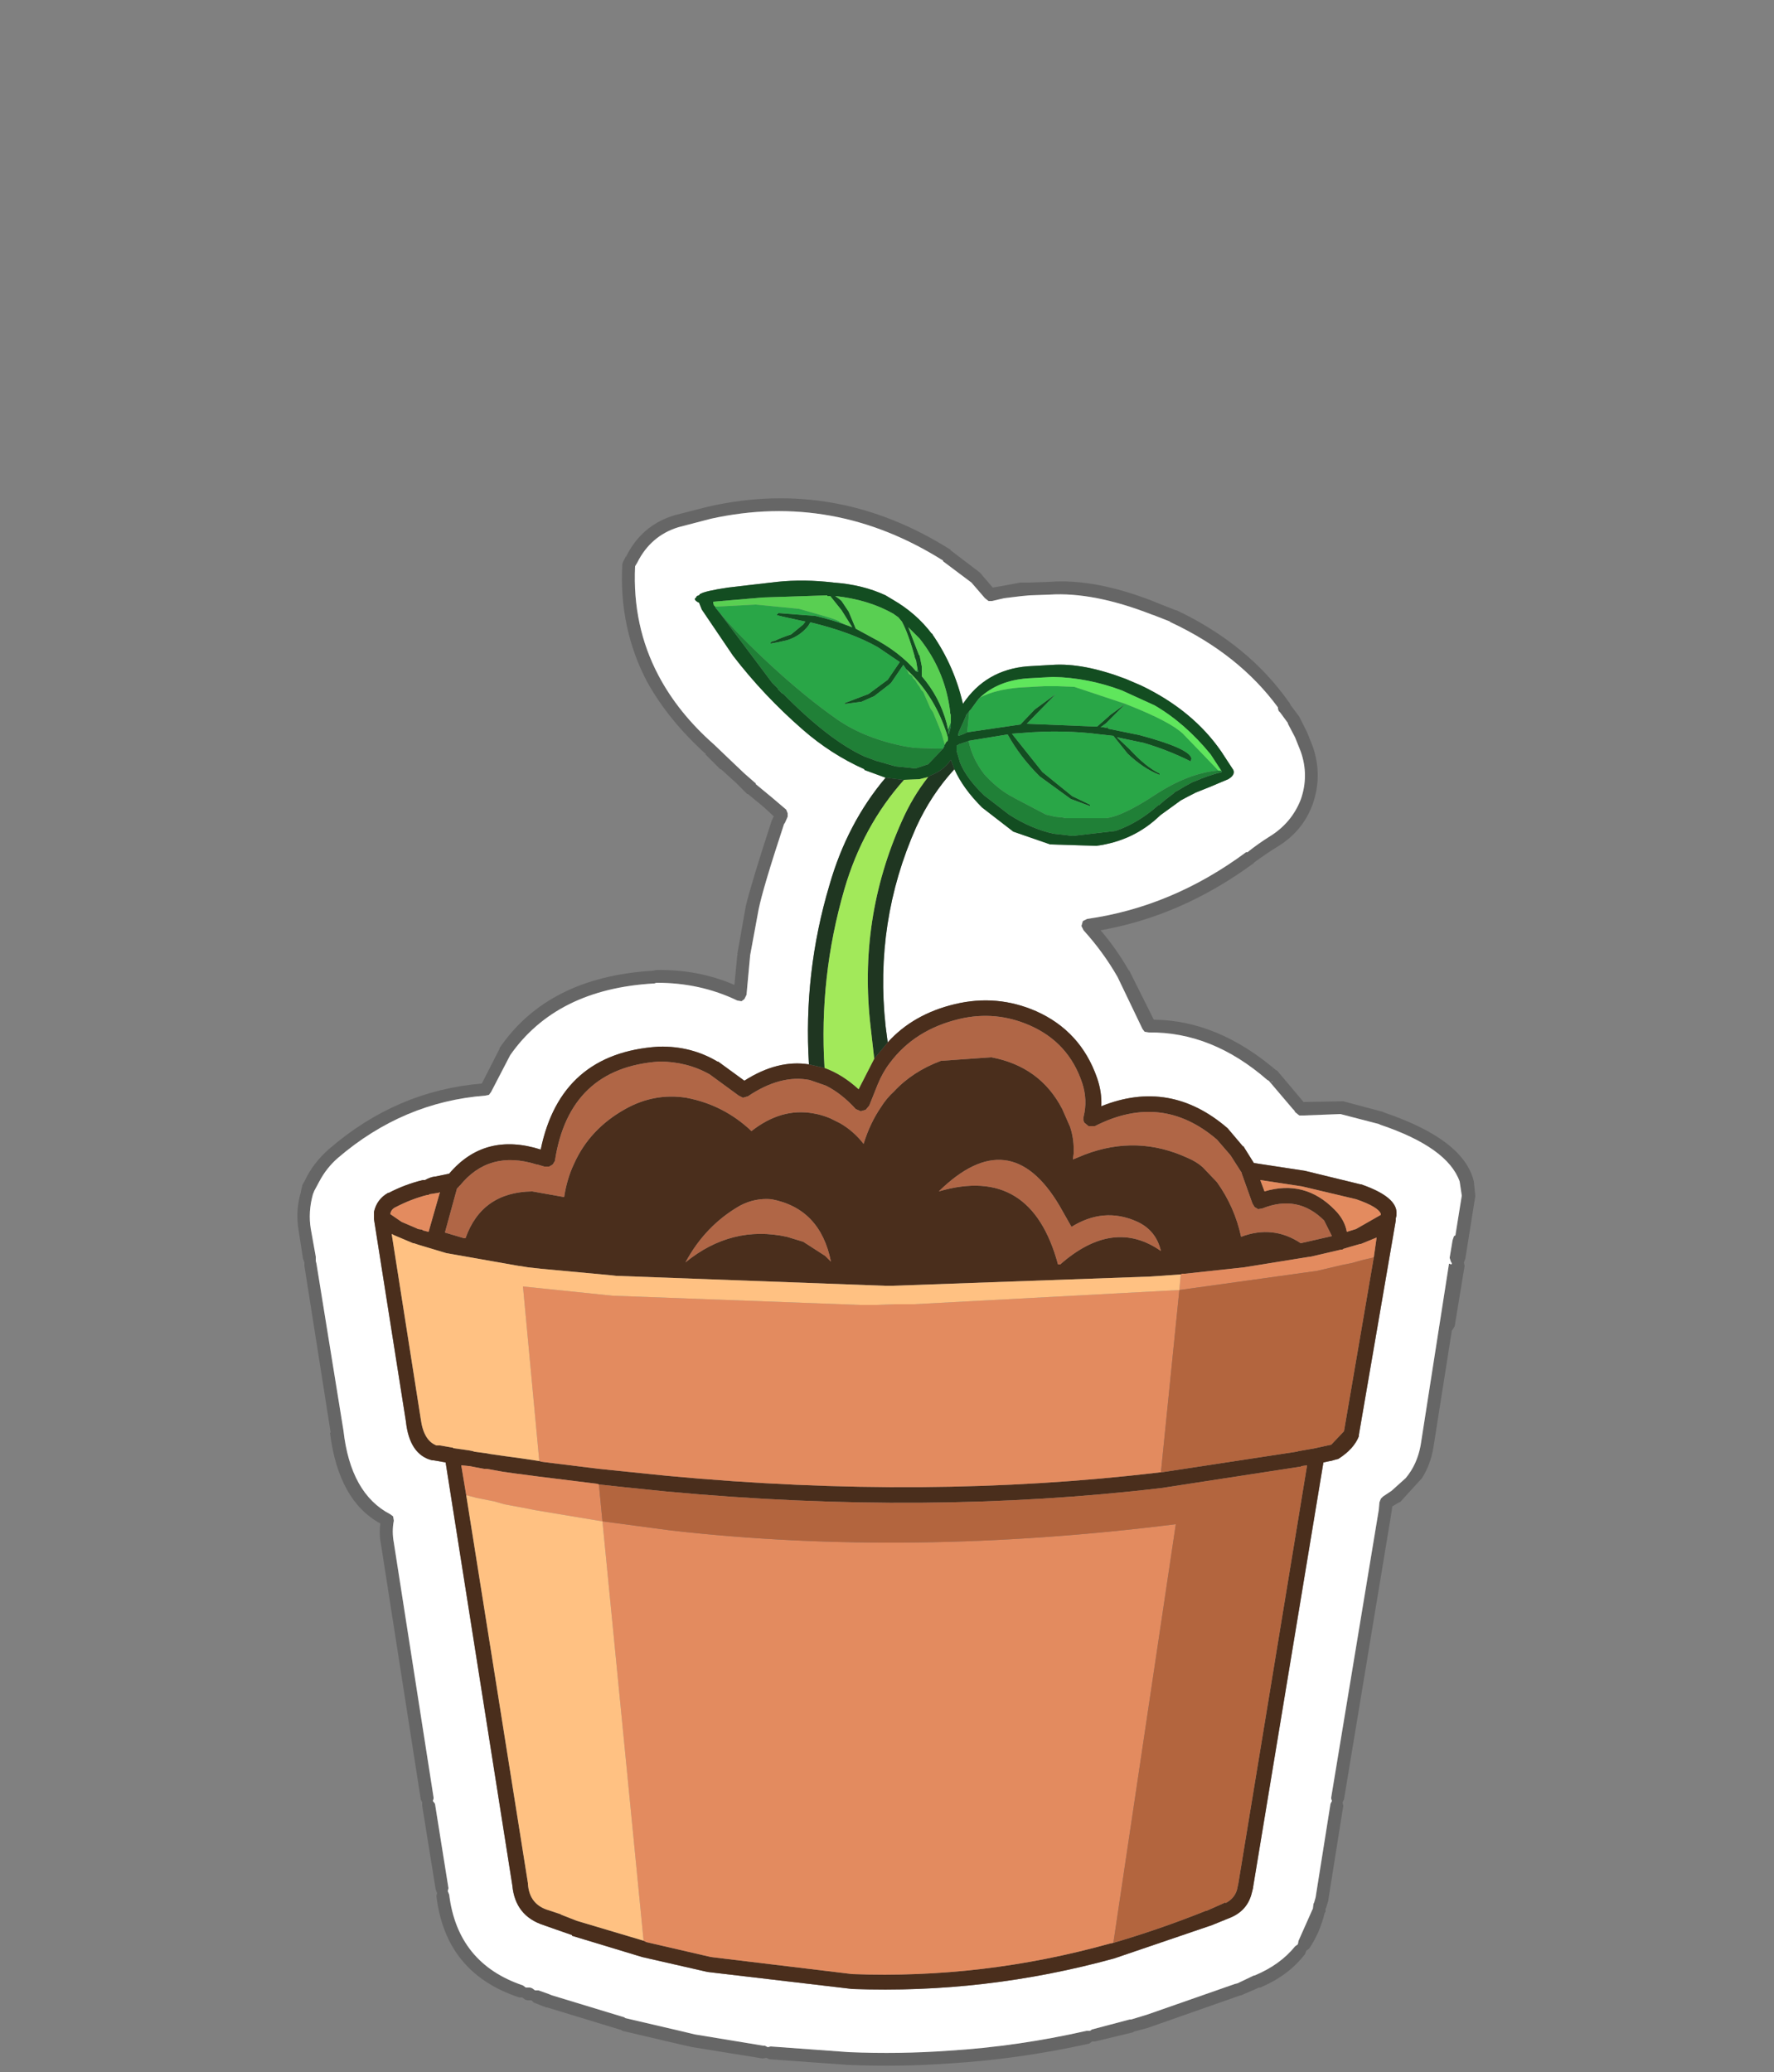
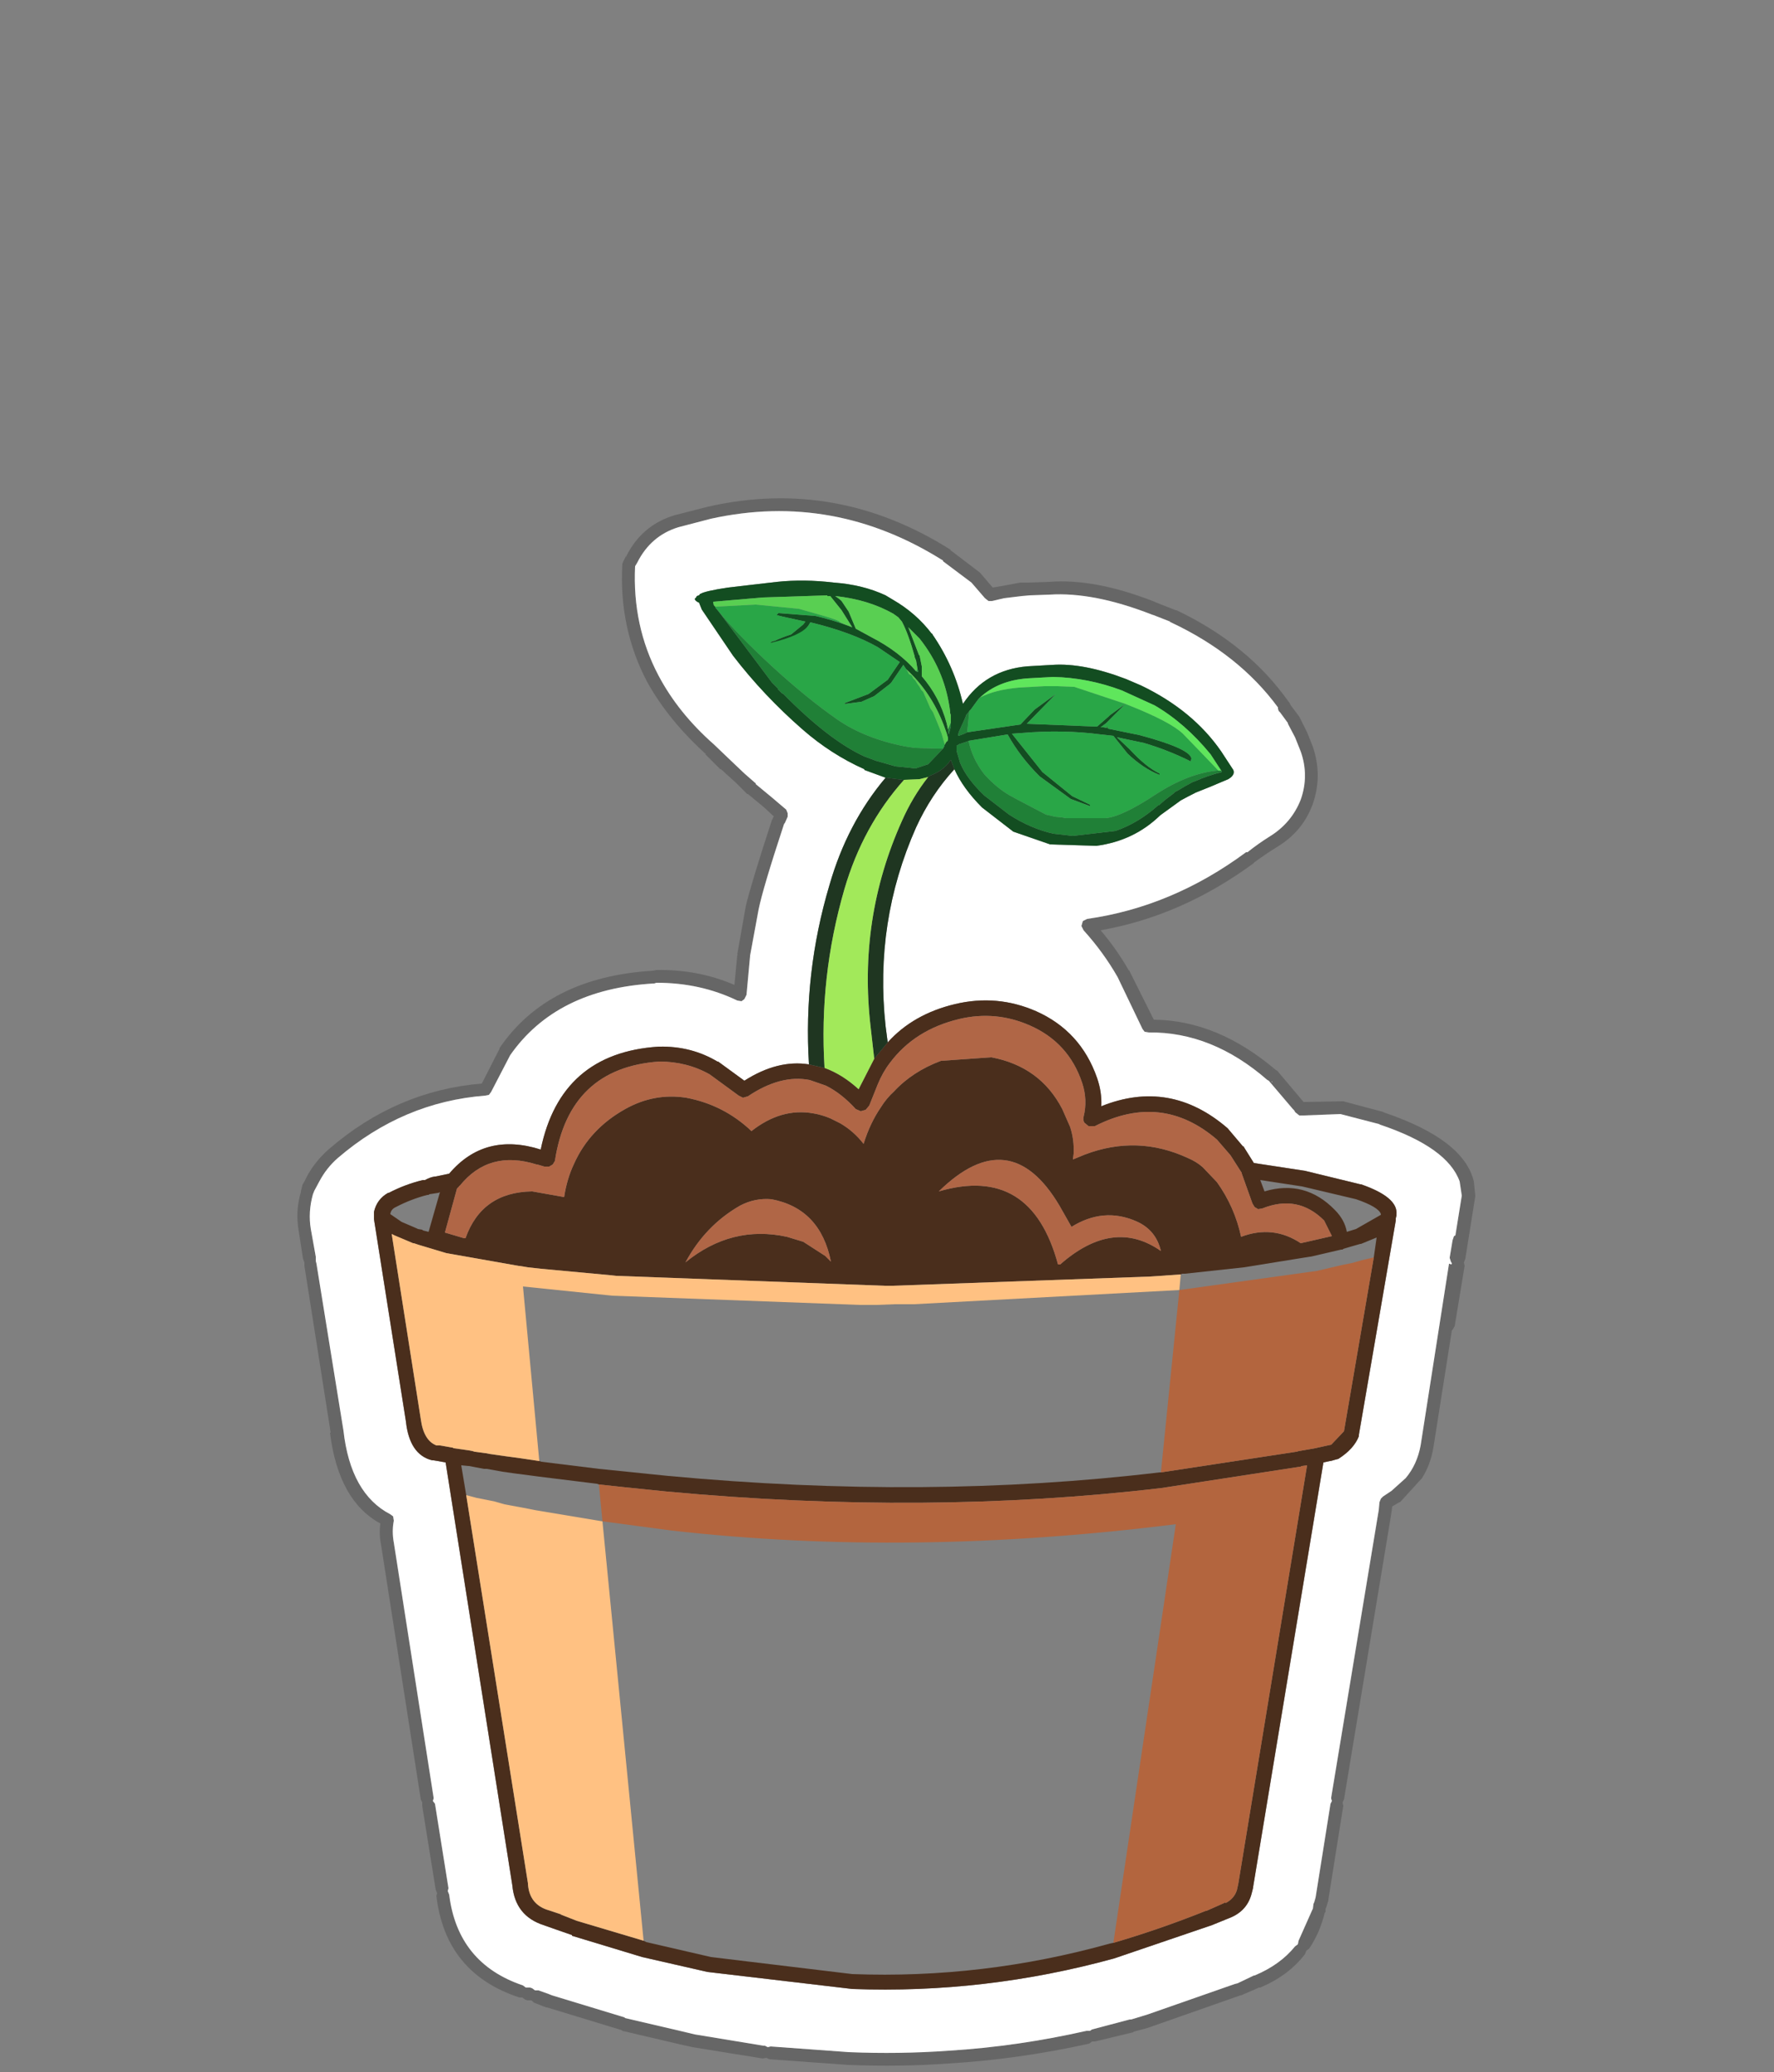
<svg xmlns="http://www.w3.org/2000/svg" id="GardeningDynamo2" width="125" height="146">
  <rect width="100%" height="100%" fill="#808080" stroke="none" />
  <defs />
  <g id="GardeningDynamo2_layer_001">
    <path stroke="none" fill="#666666" d="M81.35 42.4 L81.45 42.45 82.85 43 82.9 43 Q87.95 45.4 90.8 49.45 L90.85 49.5 90.9 49.6 90.95 49.7 91.55 50.5 92.1 51.6 92.5 52.6 Q93.2 54.65 92.5 56.65 91.8 58.6 89.95 59.7 89.15 60.2 88.4 60.75 L88.3 60.85 Q83.25 64.55 77.55 65.55 78.7 66.9 79.55 68.4 L79.55 68.35 81.3 71.85 Q85.8 71.9 89.9 75.4 L90 75.45 91.85 77.65 94.65 77.6 97.45 78.35 97.55 78.4 Q103.15 80.3 103.85 83.25 L103.95 84.25 103.95 84.3 103.25 88.7 103.15 88.95 103.2 89.2 102.5 93.45 102.35 93.7 102.3 93.75 101 102 Q100.8 103.2 100.2 104.15 L98.65 105.85 98.6 105.85 98.1 106.15 98.05 106.55 94.7 126.8 94.6 127 94.65 127.25 93.6 133.85 93.6 133.9 93.45 134.4 93.4 134.5 93.4 134.75 93.35 134.75 Q93 136.2 92.25 137.3 L92.05 137.45 91.95 137.7 Q90.8 139.2 88.8 140.05 L88.7 140.05 88.6 140.1 87.45 140.6 87.4 140.6 80.85 142.9 79.9 143.15 79.85 143.2 77.15 143.85 76.95 143.85 76.75 144 Q71.8 145.1 66.85 145.4 63.35 145.65 59.8 145.5 L59.75 145.5 54.2 145.1 54 145 53.75 145.05 48.8 144.25 47.9 144.05 43.85 143.1 43.8 143.05 38.55 141.45 38.45 141.45 38.4 141.4 38.35 141.4 37.6 141.1 37.45 140.95 37.15 140.95 37 140.9 36.8 140.75 36.6 140.75 Q31.4 139.05 30.75 133.6 L30.8 133.4 30.7 133.15 29.75 127.25 29.75 127 29.65 126.8 26.85 108.85 Q26.7 108.1 26.8 107.35 23.85 105.75 23.25 100.95 L23.3 100.95 21.45 89.2 21.45 88.95 21.35 88.7 21.05 86.75 Q20.8 85.35 21.2 84 L21.2 83.95 21.3 83.55 21.3 83.5 21.45 83.25 Q22.05 81.95 23.2 80.95 27.95 76.85 33.95 76.35 L35.2 73.9 35.2 73.85 Q38.6 68.85 46 68.4 L46.25 68.35 Q49.2 68.3 51.75 69.4 L51.95 67.3 52 67.25 51.95 67.25 52.55 63.85 Q52.9 62.35 54.4 57.75 L54.4 57.8 54.5 57.55 54.55 57.55 53.85 56.9 52.7 55.95 52.65 55.95 51.85 55.15 50.8 54.2 50.75 54.2 49.7 53.15 49.75 53.15 Q47.1 50.75 45.6 48.05 43.6 44.25 43.85 39.75 L43.9 39.6 44.1 39.2 44.1 39.25 Q45.2 37 47.55 36.3 L49.9 35.7 Q58.95 33.65 67 38.75 L66.95 38.75 69.05 40.35 69.95 41.4 70.55 41.3 71.9 41.05 71.95 41.05 72.5 41.05 73.95 41 Q77.15 40.75 81.35 42.4 M82.5 43.85 L82.4 43.8 82.45 43.8 81.3 43.35 81.15 43.3 Q77.05 41.7 73.95 41.9 L72.55 41.95 72 42 70.75 42.15 69.9 42.35 69.65 42.35 69.4 42.15 68.45 41.05 66.45 39.55 66.45 39.5 Q58.75 34.65 50.1 36.55 L47.8 37.15 Q45.85 37.75 44.9 39.65 L44.75 39.9 Q44.55 44.1 46.4 47.6 47.8 50.25 50.3 52.45 L51.45 53.55 52.45 54.5 53.25 55.2 53.25 55.25 54.4 56.2 55.4 57.05 55.5 57.3 55.5 57.55 55.3 58 55.25 58.05 Q53.75 62.6 53.45 64.1 L52.85 67.35 52.85 67.4 52.6 70.1 52.45 70.4 52.25 70.55 51.95 70.5 Q49.35 69.25 46.3 69.25 L46.25 69.25 46.1 69.3 46.05 69.3 Q39.2 69.7 35.95 74.35 L34.6 76.95 34.45 77.15 34.2 77.2 Q28.4 77.65 23.8 81.6 23 82.3 22.5 83.25 L22.15 83.9 22.05 84.15 Q21.7 85.4 21.9 86.6 L22.25 88.55 22.25 88.65 22.25 88.85 22.3 89.05 24.2 100.8 Q24.7 105.25 27.5 106.7 L27.7 106.85 27.75 107.15 Q27.6 107.9 27.75 108.7 L30.55 126.65 30.55 126.75 30.5 126.9 30.65 127.1 31.6 133.05 31.55 133.25 31.65 133.5 Q32.25 138.35 36.85 139.9 L37.05 140.05 37.35 140.05 37.5 140.1 37.7 140.25 37.95 140.25 38.65 140.5 38.9 140.6 44 142.15 44.05 142.2 47.9 143.1 48.95 143.35 53.8 144.15 53.9 144.15 54.1 144.25 54.3 144.2 59.8 144.6 Q63.35 144.75 66.85 144.5 71.7 144.2 76.55 143.1 L76.6 143.1 76.8 143.1 76.95 143 79.6 142.3 79.7 142.3 80.85 141.95 87 139.8 87.2 139.75 88.35 139.2 88.4 139.2 Q90.2 138.45 91.25 137.15 L91.45 137 91.5 136.75 92.5 134.5 92.5 134.55 92.55 134.15 92.6 134.05 92.7 133.7 93.75 127.1 93.85 126.9 93.8 126.75 93.8 126.65 97.15 106.4 97.2 105.85 97.3 105.6 97.45 105.45 98.05 105.05 99.05 104.15 Q99.85 103.2 100.1 101.85 L102.1 89.05 102.15 89.05 102.25 89.1 102.3 89.05 102.3 89 102.25 88.95 102.15 88.65 102.15 88.6 102.35 87.4 102.45 87.1 102.55 87.05 103 84.25 102.85 83.25 Q102 80.85 97.25 79.25 L97.15 79.2 94.45 78.5 91.85 78.6 91.55 78.6 91.3 78.4 91.25 78.35 91.2 78.25 91.1 78.15 89.4 76.15 89.3 76.1 Q85.4 72.7 80.95 72.75 L80.65 72.7 80.5 72.5 78.75 68.85 Q77.75 67.1 76.35 65.55 L76.2 65.25 76.3 64.9 76.6 64.75 Q82.6 63.9 87.8 60.05 L87.9 60.05 Q88.65 59.45 89.45 58.95 91 58 91.65 56.35 92.25 54.65 91.65 52.95 L91.25 51.95 90.75 51 90.75 50.95 90.2 50.2 90.15 50.15 90.1 50.1 90.05 49.95 90.05 49.85 Q87.3 46.1 82.5 43.85 M89.7 75.35 L89.65 75.3 89.65 75.35 89.7 75.35 M89.6 76.2 L89.65 76.25 89.65 76.2 89.6 76.2" id="GardeningDynamo2_path_001" />
    <path stroke="none" fill="#ffffff" d="M89.6 76.2 L89.65 76.2 89.65 76.25 89.6 76.2 M82.5 43.85 Q87.3 46.1 90.05 49.85 L90.05 49.95 90.1 50.1 90.15 50.15 90.2 50.2 90.75 50.95 90.75 51 91.25 51.95 91.65 52.95 Q92.25 54.65 91.65 56.35 91 58 89.45 58.95 88.65 59.45 87.9 60.05 L87.8 60.05 Q82.6 63.9 76.6 64.75 L76.3 64.9 76.2 65.25 76.35 65.55 Q77.75 67.1 78.75 68.85 L80.5 72.5 80.65 72.7 80.95 72.75 Q85.4 72.7 89.3 76.1 L89.4 76.15 91.1 78.15 91.2 78.25 91.25 78.35 91.3 78.4 91.55 78.6 91.85 78.6 94.45 78.5 97.15 79.2 97.25 79.25 Q102 80.85 102.85 83.25 L103 84.25 102.55 87.05 102.45 87.1 102.35 87.4 102.15 88.6 102.15 88.65 102.25 88.95 102.3 89 102.3 89.05 102.25 89.1 102.15 89.05 102.1 89.05 100.1 101.85 Q99.85 103.2 99.05 104.15 L98.05 105.05 97.45 105.45 97.3 105.6 97.2 105.85 97.15 106.4 93.8 126.65 93.8 126.75 93.85 126.9 93.75 127.1 92.7 133.7 92.6 134.05 92.55 134.15 92.5 134.55 92.5 134.5 91.5 136.75 91.45 137 91.25 137.15 Q90.2 138.45 88.4 139.2 L88.35 139.2 87.2 139.75 87 139.8 80.85 141.95 79.7 142.3 79.6 142.3 76.95 143 76.8 143.1 76.6 143.1 76.55 143.1 Q71.7 144.2 66.85 144.5 63.35 144.75 59.8 144.6 L54.3 144.2 54.1 144.25 53.9 144.15 53.8 144.15 48.95 143.35 47.9 143.1 44.05 142.2 44 142.15 38.9 140.6 38.65 140.5 37.95 140.25 37.7 140.25 37.5 140.1 37.35 140.05 37.05 140.05 36.85 139.9 Q32.25 138.35 31.65 133.5 L31.55 133.25 31.6 133.05 30.65 127.1 30.5 126.9 30.55 126.75 30.55 126.65 27.75 108.7 Q27.6 107.9 27.75 107.15 L27.7 106.85 27.5 106.7 Q24.7 105.25 24.2 100.8 L22.3 89.05 22.25 88.85 22.25 88.65 22.25 88.55 21.9 86.6 Q21.7 85.4 22.05 84.15 L22.15 83.9 22.5 83.25 Q23 82.3 23.8 81.6 28.4 77.65 34.2 77.2 L34.45 77.15 34.6 76.95 35.95 74.35 Q39.2 69.7 46.05 69.3 L46.1 69.3 46.25 69.25 46.3 69.25 Q49.35 69.25 51.95 70.5 L52.25 70.55 52.45 70.4 52.6 70.1 52.85 67.4 52.85 67.35 53.45 64.1 Q53.75 62.6 55.25 58.05 L55.3 58 55.5 57.55 55.5 57.3 55.4 57.05 54.4 56.2 53.25 55.25 53.25 55.2 52.45 54.5 51.45 53.55 50.3 52.45 Q47.8 50.25 46.4 47.6 44.55 44.1 44.75 39.9 L44.9 39.65 Q45.85 37.75 47.8 37.15 L50.1 36.55 Q58.75 34.65 66.45 39.5 L66.45 39.55 68.45 41.05 69.4 42.15 69.65 42.35 69.9 42.35 70.75 42.15 72 42 72.55 41.95 73.95 41.9 Q77.05 41.7 81.15 43.3 L81.3 43.35 82.45 43.8 82.4 43.8 82.5 43.85 M67.25 54.2 Q67.85 55.55 69.2 56.9 L71.4 58.6 74 59.5 77.25 59.6 Q79.9 59.25 81.75 57.45 L83.2 56.4 Q83.75 56.1 84.25 55.85 L85.25 55.45 86.55 54.9 Q87.05 54.6 86.9 54.25 L86.05 52.95 Q84.05 50.05 80.4 48.3 L79.35 47.85 Q76.35 46.7 74.15 46.85 L72.4 46.95 Q69.45 47.2 67.85 49.6 67.25 46.95 65.7 44.7 L65.7 44.65 65.65 44.65 Q64.55 43.2 62.9 42.25 L62.4 41.95 Q60.8 41.2 58.75 41.05 56.65 40.8 54.75 41 L51.3 41.4 Q49.65 41.65 49.35 41.85 L49.3 41.85 49.3 41.9 49.25 41.95 49.1 42 49.05 42.1 48.95 42.2 49 42.3 49.05 42.35 49.2 42.45 49.25 42.45 49.45 42.95 51.65 46.2 Q53.8 49 56.55 51.4 58.55 53.15 60.9 54.2 L60.9 54.25 62.4 54.8 Q59.7 58 58.45 62.35 56.6 68.55 57 75 54.8 74.65 52.45 76.15 L50.6 74.8 50.55 74.8 Q48.7 73.7 46.45 73.75 L46.4 73.75 Q39.5 74.2 38.1 81 34.15 79.75 31.65 82.7 L30.7 82.9 30.65 82.9 Q30.3 82.95 29.95 83.15 L29.8 83.15 Q28.55 83.45 27.4 84.05 L27.35 84.05 Q26.55 84.5 26.35 85.4 L26.35 85.85 26.35 85.9 28.6 100.15 Q28.85 102.5 30.45 102.9 L30.55 102.9 30.85 102.95 31.4 103.05 36.1 132.85 Q36.3 135 38.3 135.65 L39.15 135.95 40.3 136.35 40.3 136.4 45.25 137.9 49.85 138.95 60.05 140.15 Q69.4 140.5 78.5 138 L85.4 135.65 86.75 135.1 Q87.9 134.6 88.2 133.4 L88.3 133 88.3 132.95 93.25 103.05 93.7 102.95 93.75 102.95 94.1 102.85 94.3 102.8 Q95.4 102.1 95.75 101.2 L95.75 101.1 98.35 86 98.35 85.85 98.4 85.65 98.4 85.55 Q98.5 84.35 95.9 83.45 L95.85 83.45 91.95 82.5 88.35 81.95 87.6 80.75 87.6 80.8 86.5 79.5 Q82.45 76 77.6 77.95 77.65 76.95 77.3 75.95 76.15 72.65 73 71.25 70.25 70.05 67.3 70.75 64.35 71.45 62.55 73.45 L62.4 72.3 Q61.6 64.95 64.55 58.3 65.6 56 67.25 54.2" id="GardeningDynamo2_path_002" />
    <path stroke="none" fill="#134d21" d="M67.25 54.2 L67 53.55 66.95 53.6 66.85 53.75 Q66.35 54.35 65.55 54.65 L65.4 54.75 64.8 54.9 63.7 54.95 63.6 54.95 62.4 54.8 60.9 54.25 60.9 54.2 Q58.55 53.15 56.55 51.4 53.8 49 51.65 46.2 L49.45 42.95 49.25 42.45 49.2 42.45 49.05 42.35 49 42.3 48.95 42.2 49.05 42.1 49.1 42 49.25 41.95 49.3 41.9 49.3 41.85 49.35 41.85 Q49.65 41.65 51.3 41.4 L54.75 41 Q56.65 40.8 58.75 41.05 60.8 41.2 62.4 41.95 L62.9 42.25 Q64.55 43.2 65.65 44.65 L65.7 44.65 65.7 44.7 Q67.25 46.95 67.85 49.6 69.45 47.2 72.4 46.95 L74.15 46.85 Q76.35 46.7 79.35 47.85 L80.4 48.3 Q84.05 50.05 86.05 52.95 L86.9 54.25 Q87.05 54.6 86.55 54.9 L85.25 55.45 84.25 55.85 Q83.75 56.1 83.2 56.4 L81.75 57.45 Q79.9 59.25 77.25 59.6 L74 59.5 71.4 58.6 69.2 56.9 Q67.85 55.55 67.25 54.2 M68.25 52.2 L68.15 52.25 67.7 52.4 67.65 52.4 67.4 52.55 67.4 52.8 67.4 52.9 67.65 53.75 Q68.1 54.85 69.35 56.05 L71.1 57.4 Q72.65 58.4 74.25 58.75 L75.6 58.9 78.6 58.55 Q80.2 58 81.6 56.75 L81.65 56.75 82.05 56.4 82.7 55.9 82.8 55.8 83 55.7 83.5 55.4 84.05 55.1 84.2 55.05 Q85.1 54.65 86.1 54.4 L86.1 54.35 86.05 54.3 85.3 53.15 Q83.5 50.95 81.35 49.7 L79.05 48.65 Q76.65 47.75 74.2 47.7 L72.4 47.8 Q70.35 47.95 69.05 49.15 L68.95 49.25 68.8 49.45 68.4 50 68.3 50.1 68.15 50.3 68.1 50.35 68 50.6 67.55 51.6 67.5 51.85 67.55 51.85 Q67.7 51.8 67.95 51.7 L68.15 51.6 71.9 51.05 72.9 50 74.4 48.9 72.35 51 77.3 51.2 78.1 50.5 78.2 50.4 79.3 49.6 78.2 50.7 77.95 50.95 77.55 51.25 77.75 51.25 78.05 51.3 78.1 51.35 80.3 51.8 Q83.85 52.75 83.95 53.45 L83.9 53.65 Q82.3 52.85 80.6 52.35 L78.7 51.95 79.6 52.8 Q80.75 54.05 81.7 54.5 L81.7 54.6 Q80.55 54.15 79.45 53.1 L78.45 51.85 77.55 51.75 Q74.9 51.4 72 51.65 L71.3 51.7 73.45 54.4 75.55 56.1 76.8 56.7 76.8 56.8 75.45 56.3 73.25 54.7 Q71.85 53.3 71 51.75 L68.25 52.2 M50.4 42.75 L50.4 42.8 50.65 43.1 54.4 48.1 54.5 48.2 54.7 48.4 54.8 48.5 54.8 48.55 54.9 48.65 55.1 48.85 55.2 48.9 Q58.4 52.15 60.9 53.3 L61.7 53.6 63.1 54 64.1 54.1 64.5 54.15 65.4 53.85 66.45 52.75 66.5 52.65 66.55 52.55 66.55 52.5 66.7 52.25 66.75 52.25 66.8 52.1 66.8 52 66.7 51.65 66.5 51.1 Q65.6 48.75 63.85 47.15 L63.65 46.85 62.8 48.1 62.7 48.2 61.6 49.05 60.7 49.45 59.55 49.6 59.5 49.55 61.2 48.9 62.55 47.9 63.4 46.65 61.85 45.6 Q60 44.55 57.1 43.85 L56.95 44.1 Q56.4 44.8 55.5 45.1 L54.85 45.25 54.3 45.35 54.3 45.3 Q54.3 45.2 54.6 45.15 55 44.95 55.75 44.7 L56.6 44 56.75 43.8 55.15 43.45 54.75 43.35 54.75 43.3 54.85 43.2 57.45 43.4 Q58.55 43.65 59.65 44.05 L60.05 44.2 59.3 43 58.5 42 58.35 42 58.3 42 58.3 41.95 53.75 42.1 50.25 42.4 50.25 42.45 50.3 42.65 50.4 42.75 M64.65 47.15 L64.55 46.55 64.45 46.3 64.45 46.25 Q64 44.65 63.55 43.8 L63.3 43.5 62.95 43.25 Q61.2 42.25 58.85 42 59.15 42.2 59.3 42.35 L59.8 43.1 60.3 44.3 61.4 44.9 Q63.35 45.9 64.55 47.3 L64.7 47.35 64.65 47.15 M67 50.9 L67 50.4 66.95 50.25 66.95 50.15 66.9 49.8 Q66.5 47.15 64.8 45 L64 44.2 64.75 46.15 64.8 46.2 64.95 46.95 64.95 47.5 64.95 47.65 Q66.2 49.1 66.7 50.95 L66.8 51.4 66.85 51.75 67 51.2 67 51.15 67 50.9" id="GardeningDynamo2_path_003" />
    <path stroke="none" fill="#208037" d="M67 50.9 L67 51.15 67 51.2 66.85 51.75 66.8 51.4 67 50.9 M86.05 54.3 L86.1 54.35 86.1 54.4 Q85.1 54.65 84.2 55.05 L84.05 55.1 83.5 55.4 83 55.7 82.8 55.8 82.7 55.9 82.05 56.4 81.65 56.75 81.6 56.75 Q80.2 58 78.6 58.55 L75.6 58.9 74.25 58.75 Q72.65 58.4 71.1 57.4 L69.35 56.05 Q68.1 54.85 67.65 53.75 L67.4 52.9 67.4 52.8 67.4 52.55 67.65 52.4 67.7 52.4 68.15 52.25 68.25 52.2 Q68.5 53.45 69.35 54.55 70.2 55.5 71.15 56.05 L71.7 56.35 73.7 57.4 74.35 57.55 74.85 57.6 75.1 57.65 77.9 57.65 Q79.05 57.55 81.4 56 83.7 54.5 85.75 54.3 L85.85 54.3 86.05 54.3 M68.15 51.6 L67.95 51.7 Q67.7 51.8 67.55 51.85 L67.5 51.85 67.55 51.6 68 50.6 68.1 50.35 68.15 50.3 68.3 50.1 68.15 51.6 M50.65 43.1 Q52 44.75 54.45 47 56.85 49.2 59 50.7 60.95 52.05 63.8 52.6 L64.45 52.7 66.05 52.75 66.45 52.75 65.4 53.85 64.5 54.15 64.1 54.1 63.1 54 61.7 53.6 60.9 53.3 Q58.4 52.15 55.2 48.9 L55.1 48.85 54.9 48.65 54.8 48.55 54.8 48.5 54.7 48.4 54.5 48.2 54.4 48.1 50.65 43.1" id="GardeningDynamo2_path_004" />
-     <path stroke="none" fill="#29a647" d="M50.65 43.1 L50.4 42.8 50.4 42.75 53.25 42.6 56.3 42.9 57.7 43.3 Q59.15 43.7 59.2 43.85 L59.65 44.05 Q58.55 43.65 57.45 43.4 L54.85 43.2 54.75 43.3 54.75 43.35 55.15 43.45 56.75 43.8 56.6 44 55.75 44.7 Q55 44.95 54.6 45.15 54.3 45.2 54.3 45.3 L54.3 45.35 54.85 45.25 55.5 45.1 Q56.4 44.8 56.95 44.1 L57.1 43.85 Q60 44.55 61.85 45.6 L63.4 46.65 62.55 47.9 61.2 48.9 59.5 49.55 59.55 49.6 60.7 49.45 61.6 49.05 62.7 48.2 62.8 48.1 63.65 46.85 63.85 47.15 63.95 47.3 64.05 47.5 64.25 47.6 64.35 47.8 64.5 47.95 64.65 48.2 64.8 48.4 64.9 48.6 65.05 48.75 65.4 49.55 65.55 49.9 65.75 50.2 66.2 51.3 66.35 51.7 66.55 52.4 66.55 52.5 66.55 52.55 66.5 52.65 66.45 52.75 66.05 52.75 64.45 52.7 63.8 52.6 Q60.95 52.05 59 50.7 56.85 49.2 54.45 47 52 44.75 50.65 43.1 M85.85 54.3 L85.75 54.3 Q83.7 54.5 81.4 56 79.05 57.55 77.9 57.65 L75.1 57.65 74.85 57.6 74.35 57.55 73.7 57.4 71.7 56.35 71.15 56.05 Q70.2 55.5 69.35 54.55 68.5 53.45 68.25 52.2 L71 51.75 Q71.85 53.3 73.25 54.7 L75.45 56.3 76.8 56.8 76.8 56.7 75.55 56.1 73.45 54.4 71.3 51.7 72 51.65 Q74.9 51.4 77.55 51.75 L78.45 51.85 79.45 53.1 Q80.55 54.15 81.7 54.6 L81.7 54.5 Q80.75 54.05 79.6 52.8 L78.7 51.95 80.6 52.35 Q82.3 52.85 83.9 53.65 L83.95 53.45 Q83.85 52.75 80.3 51.8 L78.1 51.35 78.05 51.3 77.75 51.25 77.55 51.25 77.95 50.95 78.2 50.7 79.3 49.6 78.2 50.4 78.1 50.5 77.3 51.2 72.35 51 74.4 48.9 72.9 50 71.9 51.05 68.15 51.6 68.3 50.1 68.4 50 68.8 49.45 68.95 49.25 69.05 49.15 Q70.1 48.6 71.8 48.45 L73.6 48.35 74.5 48.35 75.7 48.4 79.3 49.6 79.55 49.7 Q82.45 50.85 83.35 51.7 L84.75 53.15 85.85 54.3 M64.65 47.15 L64.7 47.35 64.55 47.3 64.65 47.15 M78.05 51.3 L78.05 51.25 77.95 51.2 78.05 51.3" id="GardeningDynamo2_path_005" />
+     <path stroke="none" fill="#29a647" d="M50.65 43.1 L50.4 42.8 50.4 42.75 53.25 42.6 56.3 42.9 57.7 43.3 Q59.15 43.7 59.2 43.85 L59.65 44.05 Q58.55 43.65 57.45 43.4 L54.85 43.2 54.75 43.3 54.75 43.35 55.15 43.45 56.75 43.8 56.6 44 55.75 44.7 Q55 44.95 54.6 45.15 54.3 45.2 54.3 45.3 Q56.4 44.8 56.95 44.1 L57.1 43.85 Q60 44.55 61.85 45.6 L63.4 46.65 62.55 47.9 61.2 48.9 59.5 49.55 59.55 49.6 60.7 49.45 61.6 49.05 62.7 48.2 62.8 48.1 63.65 46.85 63.85 47.15 63.95 47.3 64.05 47.5 64.25 47.6 64.35 47.8 64.5 47.95 64.65 48.2 64.8 48.4 64.9 48.6 65.05 48.75 65.4 49.55 65.55 49.9 65.75 50.2 66.2 51.3 66.35 51.7 66.55 52.4 66.55 52.5 66.55 52.55 66.5 52.65 66.45 52.75 66.05 52.75 64.45 52.7 63.8 52.6 Q60.95 52.05 59 50.7 56.85 49.2 54.45 47 52 44.75 50.65 43.1 M85.85 54.3 L85.75 54.3 Q83.7 54.5 81.4 56 79.05 57.55 77.9 57.65 L75.1 57.65 74.85 57.6 74.35 57.55 73.7 57.4 71.7 56.35 71.15 56.05 Q70.2 55.5 69.35 54.55 68.5 53.45 68.25 52.2 L71 51.75 Q71.85 53.3 73.25 54.7 L75.45 56.3 76.8 56.8 76.8 56.7 75.55 56.1 73.45 54.4 71.3 51.7 72 51.65 Q74.9 51.4 77.55 51.75 L78.45 51.85 79.45 53.1 Q80.55 54.15 81.7 54.6 L81.7 54.5 Q80.75 54.05 79.6 52.8 L78.7 51.95 80.6 52.35 Q82.3 52.85 83.9 53.65 L83.95 53.45 Q83.85 52.75 80.3 51.8 L78.1 51.35 78.05 51.3 77.75 51.25 77.55 51.25 77.95 50.95 78.2 50.7 79.3 49.6 78.2 50.4 78.1 50.5 77.3 51.2 72.35 51 74.4 48.9 72.9 50 71.9 51.05 68.15 51.6 68.3 50.1 68.4 50 68.8 49.45 68.95 49.25 69.05 49.15 Q70.1 48.6 71.8 48.45 L73.6 48.35 74.5 48.35 75.7 48.4 79.3 49.6 79.55 49.7 Q82.45 50.85 83.35 51.7 L84.75 53.15 85.85 54.3 M64.65 47.15 L64.7 47.35 64.55 47.3 64.65 47.15 M78.05 51.3 L78.05 51.25 77.95 51.2 78.05 51.3" id="GardeningDynamo2_path_005" />
    <path stroke="none" fill="#5fe65c" d="M86.05 54.3 L85.85 54.3 84.75 53.15 83.35 51.7 Q82.45 50.85 79.55 49.7 L79.3 49.6 75.7 48.4 74.5 48.35 73.6 48.35 71.8 48.45 Q70.1 48.6 69.05 49.15 70.35 47.95 72.4 47.8 L74.2 47.7 Q76.65 47.75 79.05 48.65 L81.35 49.7 Q83.5 50.95 85.3 53.15 L86.05 54.3" id="GardeningDynamo2_path_006" />
    <path stroke="none" fill="#4a2e1c" d="M62.55 73.45 Q64.35 71.45 67.3 70.75 70.25 70.05 73 71.25 76.15 72.65 77.3 75.95 77.65 76.95 77.6 77.95 82.45 76 86.5 79.5 L87.6 80.8 87.6 80.75 88.35 81.95 91.95 82.5 95.85 83.45 95.9 83.45 Q98.5 84.35 98.4 85.55 L98.4 85.65 98.35 85.85 98.35 86 95.75 101.1 95.75 101.2 Q95.4 102.1 94.3 102.8 L94.1 102.85 93.75 102.95 93.7 102.95 93.25 103.05 88.3 132.95 88.3 133 88.2 133.4 Q87.9 134.6 86.75 135.1 L85.4 135.65 78.5 138 Q69.4 140.5 60.05 140.15 L49.85 138.95 45.25 137.9 40.3 136.4 40.3 136.35 39.15 135.95 38.3 135.65 Q36.3 135 36.1 132.85 L31.4 103.05 30.85 102.95 30.55 102.9 30.45 102.9 Q28.85 102.5 28.6 100.15 L26.35 85.9 26.35 85.85 26.35 85.4 Q26.55 84.5 27.35 84.05 L27.4 84.05 Q28.55 83.45 29.8 83.15 L29.95 83.15 Q30.3 82.95 30.65 82.9 L30.7 82.9 31.65 82.7 Q34.15 79.75 38.1 81 39.5 74.2 46.4 73.75 L46.45 73.75 Q48.7 73.7 50.55 74.8 L50.6 74.8 52.45 76.15 Q54.8 74.65 57 75 L58.1 75.25 Q59.35 75.7 60.5 76.75 L61.6 74.6 62.55 73.45 M95.55 84.5 L91.75 83.6 88.8 83.15 89.1 83.95 Q91.95 83.1 94.05 85.25 94.75 85.95 94.9 86.8 L95.55 86.6 97.3 85.6 97.3 85.55 Q97.15 85.05 95.55 84.5 M83.7 81.6 Q84.3 81.85 84.75 82.25 L85.75 83.3 Q87 85.05 87.45 87.15 89.7 86.3 91.65 87.6 L92.1 87.5 93.85 87.1 93.3 86 Q91.45 84.15 88.95 85.15 L88.65 85.2 88.4 85.05 88.25 84.8 87.5 82.7 87.5 82.65 86.7 81.4 85.75 80.3 Q81.85 76.95 77.15 79.35 L76.7 79.35 76.4 79.1 Q76.3 78.9 76.35 78.7 76.65 77.5 76.25 76.3 75.3 73.45 72.55 72.25 70.15 71.2 67.6 71.8 64.45 72.55 62.7 74.9 62.2 75.55 61.85 76.4 L61.25 77.9 61 78.2 60.65 78.3 60.3 78.15 Q59.3 77.05 58.2 76.5 L57.05 76.1 Q55 75.7 52.7 77.25 L52.35 77.35 52.05 77.2 50 75.7 Q48.4 74.8 46.45 74.8 40.1 75.25 39.1 81.8 L38.95 82.05 38.7 82.2 38.35 82.2 37.85 82.05 37.8 82.05 Q34.45 81 32.4 83.55 L32.35 83.55 32.35 83.6 32.2 83.75 31.35 86.85 32.7 87.25 32.8 87.25 Q33.95 84 37.5 83.95 L39.75 84.35 Q39.95 83.05 40.45 82 41.55 79.55 44.05 78.15 46.1 77 48.35 77.35 51 77.85 52.95 79.7 55.05 78.05 57.3 78.45 57.9 78.55 58.5 78.8 L59.2 79.15 Q60.15 79.7 60.85 80.6 61.3 79.15 62.05 78.05 62.45 77.4 63 76.9 64.3 75.5 66.3 74.75 L69.85 74.5 Q73.3 75.15 74.85 78.15 L75.4 79.4 Q75.7 80.3 75.65 81.3 L75.6 81.7 76.45 81.35 Q80.15 79.95 83.7 81.6 M96.8 88.6 L97 87.2 95.9 87.65 95.85 87.65 95.15 87.85 94.65 88 94.6 88.05 94.5 88.05 92.35 88.55 92.3 88.55 87.65 89.3 83.5 89.75 83.45 89.75 83.35 89.75 83.3 89.75 83.2 89.8 81.05 89.95 62.9 90.6 62.35 90.6 43.4 89.9 42.95 89.85 38.1 89.4 37.2 89.3 36.6 89.2 36.55 89.2 31.45 88.3 29.45 87.7 29.15 87.6 29.1 87.6 27.8 87.05 27.6 86.95 29.65 100 Q29.85 101.5 30.75 101.85 L30.95 101.85 31 101.85 31.85 102 31.9 102 31.95 102.05 32 102.05 33.05 102.2 33.3 102.25 33.45 102.3 33.5 102.3 34.25 102.4 34.5 102.45 35.55 102.6 36.65 102.75 38 102.95 38.15 103 42.2 103.5 44.15 103.7 47.1 104 Q65.35 105.7 81.7 103.75 L81.8 103.75 91.3 102.3 91.35 102.3 91.5 102.25 92.65 102.05 93.55 101.85 93.8 101.8 94.7 100.85 96.8 88.6 M31 84 L30.9 84.05 30.25 84.15 30.2 84.2 30.1 84.2 Q28.95 84.5 27.9 85.05 27.55 85.2 27.5 85.55 L28.3 86.1 29.35 86.55 29.45 86.6 29.75 86.65 29.8 86.7 30.2 86.8 31 84 M52.15 84.95 Q49.7 86.35 48.3 88.95 51.55 86.3 55.45 87.15 L56.6 87.5 58.15 88.5 58.55 88.9 Q57.8 85.15 54.35 84.5 53.2 84.4 52.15 84.95 M75.5 86.45 L74.65 84.95 Q71.15 79.05 66.15 83.95 72.65 82.05 74.55 89.1 L74.7 89.1 Q78.45 85.8 81.8 88.15 81.45 86.65 80.05 86.05 77.75 85.05 75.5 86.45 M42.2 104.6 L42.05 104.55 38 104.05 36.5 103.85 36.45 103.85 35.4 103.7 34.3 103.5 34.2 103.5 34.1 103.5 33.3 103.35 33.05 103.3 33 103.3 32.5 103.25 32.85 105.35 37.2 132.7 37.2 132.75 Q37.3 134.2 38.65 134.6 L39.55 134.9 39.5 134.9 40.65 135.35 45.35 136.75 45.55 136.85 50.1 137.9 60.05 139.1 Q69.25 139.45 78.2 136.95 L78.45 136.9 Q81.7 135.95 84.95 134.65 L85 134.65 86.35 134.05 86.35 134.1 Q86.95 133.8 87.15 133.2 L87.25 132.75 92.1 103.25 91.75 103.3 91.7 103.3 91.65 103.35 91.6 103.35 81.85 104.85 Q65.35 106.8 47 105.1 L44.05 104.8 42.2 104.6" id="GardeningDynamo2_path_007" />
-     <path stroke="none" fill="#e38b5f" d="M42.2 104.6 L42.45 107.2 37.65 106.4 36.9 106.25 35.55 106 34.85 105.8 33.6 105.55 32.85 105.35 32.5 103.25 33 103.3 33.05 103.3 33.3 103.35 34.1 103.5 34.2 103.5 34.3 103.5 35.4 103.7 36.45 103.85 36.5 103.85 38 104.05 42.05 104.55 42.2 104.6 M95.55 84.5 Q97.15 85.05 97.3 85.55 L97.3 85.6 95.55 86.6 94.9 86.8 Q94.75 85.95 94.05 85.25 91.95 83.1 89.1 83.95 L88.8 83.15 91.75 83.6 95.55 84.5 M83.2 89.8 L83.3 89.75 83.35 89.75 83.45 89.75 83.5 89.75 87.65 89.3 92.3 88.55 92.35 88.55 94.5 88.05 94.6 88.05 94.65 88 95.15 87.85 95.85 87.65 95.9 87.65 97 87.2 96.8 88.6 95.95 88.8 95.25 89 94.5 89.15 92.8 89.55 83.1 90.9 83.2 89.8 M81.8 103.75 L81.7 103.75 Q65.35 105.7 47.1 104 L44.15 103.7 42.2 103.5 38.15 103 38 102.95 36.85 90.65 43.15 91.3 60.6 91.95 61.75 91.95 63.05 91.9 64.4 91.9 83.1 90.9 81.8 103.75 M31 84 L30.2 86.8 29.8 86.7 29.75 86.65 29.45 86.6 29.35 86.55 28.3 86.1 27.5 85.55 Q27.55 85.2 27.9 85.05 28.95 84.5 30.1 84.2 L30.2 84.2 30.25 84.15 30.9 84.05 31 84 M42.45 107.2 L47.35 107.85 Q64.15 109.75 82.85 107.4 L78.45 136.9 78.2 136.95 Q69.25 139.45 60.05 139.1 L50.1 137.9 45.55 136.85 45.35 136.75 42.45 107.2" id="GardeningDynamo2_path_008" />
    <path stroke="none" fill="#b06646" d="M83.7 81.6 Q80.15 79.95 76.45 81.35 L75.6 81.7 75.65 81.3 Q75.7 80.3 75.4 79.4 L74.85 78.15 Q73.3 75.15 69.85 74.5 L66.3 74.75 Q64.3 75.5 63 76.9 62.45 77.4 62.05 78.05 61.3 79.15 60.85 80.6 60.15 79.7 59.2 79.15 L58.5 78.8 Q57.9 78.55 57.3 78.45 55.05 78.05 52.95 79.7 51 77.85 48.35 77.35 46.1 77 44.05 78.15 41.55 79.55 40.45 82 39.95 83.05 39.75 84.35 L37.5 83.95 Q33.95 84 32.8 87.25 L32.7 87.25 31.35 86.85 32.2 83.75 32.35 83.6 32.35 83.55 32.4 83.55 Q34.45 81 37.8 82.05 L37.85 82.05 38.35 82.2 38.7 82.2 38.95 82.05 39.1 81.8 Q40.1 75.25 46.45 74.8 48.4 74.8 50 75.7 L52.05 77.2 52.35 77.35 52.7 77.25 Q55 75.7 57.05 76.1 L58.2 76.5 Q59.3 77.05 60.3 78.15 L60.65 78.3 61 78.2 61.25 77.9 61.85 76.4 Q62.2 75.55 62.7 74.9 64.45 72.55 67.6 71.8 70.15 71.2 72.55 72.25 75.3 73.45 76.25 76.3 76.65 77.5 76.35 78.7 76.3 78.9 76.4 79.1 L76.7 79.35 77.15 79.35 Q81.85 76.95 85.75 80.3 L86.7 81.4 87.5 82.65 87.5 82.7 88.25 84.8 88.4 85.05 88.65 85.2 88.95 85.15 Q91.45 84.15 93.3 86 L93.85 87.1 92.1 87.5 91.65 87.6 Q89.7 86.3 87.45 87.15 87 85.05 85.75 83.3 L84.75 82.25 Q84.3 81.85 83.7 81.6 M52.15 84.95 Q53.2 84.4 54.35 84.5 57.8 85.15 58.55 88.9 L58.15 88.5 56.6 87.5 55.45 87.15 Q51.55 86.3 48.3 88.95 49.7 86.35 52.15 84.95 M75.5 86.45 Q77.75 85.05 80.05 86.05 81.45 86.65 81.8 88.15 78.45 85.8 74.7 89.1 L74.55 89.1 Q72.65 82.05 66.15 83.95 71.15 79.05 74.65 84.95 L75.5 86.45" id="GardeningDynamo2_path_009" />
    <path stroke="none" fill="#ffc182" d="M83.2 89.8 L83.1 90.9 64.4 91.9 63.05 91.9 61.75 91.95 60.6 91.95 43.15 91.3 36.85 90.65 38 102.95 36.65 102.75 35.55 102.6 34.5 102.45 34.25 102.4 33.5 102.3 33.45 102.3 33.3 102.25 33.05 102.2 32 102.05 31.95 102.05 31.9 102 31.85 102 31 101.85 30.95 101.85 30.75 101.85 Q29.85 101.5 29.65 100 L27.6 86.95 27.8 87.05 29.1 87.6 29.15 87.6 29.45 87.7 31.45 88.3 36.55 89.2 36.6 89.2 37.2 89.3 38.1 89.4 42.95 89.85 43.4 89.9 62.35 90.6 62.9 90.6 81.05 89.95 83.2 89.8 M32.85 105.35 L33.6 105.55 34.85 105.8 35.55 106 36.9 106.25 37.65 106.4 42.45 107.2 45.35 136.75 40.65 135.35 39.5 134.9 39.55 134.9 38.65 134.6 Q37.3 134.2 37.2 132.75 L37.2 132.7 32.85 105.35" id="GardeningDynamo2_path_010" />
    <path stroke="none" fill="#b3653e" d="M83.1 90.9 L92.8 89.55 94.5 89.15 95.25 89 95.95 88.8 96.8 88.6 94.7 100.85 93.8 101.8 93.55 101.85 92.65 102.05 91.5 102.25 91.35 102.3 91.3 102.3 81.8 103.75 83.1 90.9 M42.45 107.2 L42.2 104.6 44.05 104.8 47 105.1 Q65.35 106.8 81.85 104.85 L91.6 103.35 91.65 103.35 91.7 103.3 91.75 103.3 92.1 103.25 87.25 132.75 87.15 133.2 Q86.95 133.8 86.35 134.1 L86.35 134.05 85 134.65 84.95 134.65 Q81.7 135.95 78.45 136.9 L82.85 107.4 Q64.15 109.75 47.35 107.85 L42.45 107.2" id="GardeningDynamo2_path_011" />
    <path stroke="none" fill="#59cf52" d="M66.55 52.5 L66.55 52.4 66.35 51.7 66.2 51.3 65.75 50.2 65.55 49.9 65.4 49.55 65.05 48.75 64.9 48.6 64.8 48.4 64.65 48.2 64.5 47.95 64.35 47.8 64.25 47.6 64.05 47.5 63.95 47.3 63.85 47.15 Q65.6 48.75 66.5 51.1 L66.7 51.65 66.8 52 66.8 52.1 66.75 52.25 66.7 52.25 66.55 52.5 M59.65 44.05 L59.2 43.85 Q59.15 43.7 57.7 43.3 L56.3 42.9 53.25 42.6 50.4 42.75 50.3 42.65 50.25 42.45 50.25 42.4 53.75 42.1 58.3 41.95 58.3 42 58.35 42 58.5 42 59.3 43 60.05 44.2 59.65 44.05 M64.55 47.3 Q63.35 45.9 61.4 44.9 L60.3 44.3 59.8 43.1 59.3 42.35 Q59.15 42.2 58.85 42 61.2 42.25 62.95 43.25 L63.3 43.5 63.55 43.8 Q64 44.65 64.45 46.25 L64.45 46.3 64.55 46.55 64.65 47.15 64.55 47.3 M66.8 51.4 L66.7 50.95 Q66.2 49.1 64.95 47.65 L64.95 47.5 64.95 46.95 64.8 46.2 64.75 46.15 64 44.2 64.8 45 Q66.5 47.15 66.9 49.8 L66.95 50.15 66.95 50.25 67 50.4 67 50.9 66.8 51.4" id="GardeningDynamo2_path_012" />
    <path stroke="none" fill="#234d0c" d="M78.05 51.3 L77.95 51.2 78.05 51.25 78.05 51.3" id="GardeningDynamo2_path_013" />
    <path stroke="none" fill="#1f3621" d="M67.25 54.2 Q65.6 56 64.55 58.3 61.6 64.95 62.4 72.3 L62.55 73.45 61.6 74.6 61.35 72.4 Q60.45 64.75 63.55 57.85 64.3 56.15 65.4 54.75 L65.55 54.65 Q66.35 54.35 66.85 53.75 L66.95 53.6 67 53.55 67.25 54.2 M57 75 Q56.6 68.55 58.45 62.35 59.7 58 62.4 54.8 L63.6 54.95 63.7 54.95 Q60.8 58.2 59.5 62.65 57.7 68.85 58.1 75.25 L57 75" id="GardeningDynamo2_path_014" />
    <path stroke="none" fill="#a2e95a" d="M63.7 54.95 L64.8 54.9 65.4 54.75 Q64.3 56.15 63.55 57.85 60.45 64.75 61.35 72.4 L61.6 74.6 60.5 76.75 Q59.35 75.7 58.1 75.25 57.7 68.85 59.5 62.65 60.8 58.2 63.7 54.95" id="GardeningDynamo2_path_015" />
  </g>
</svg>